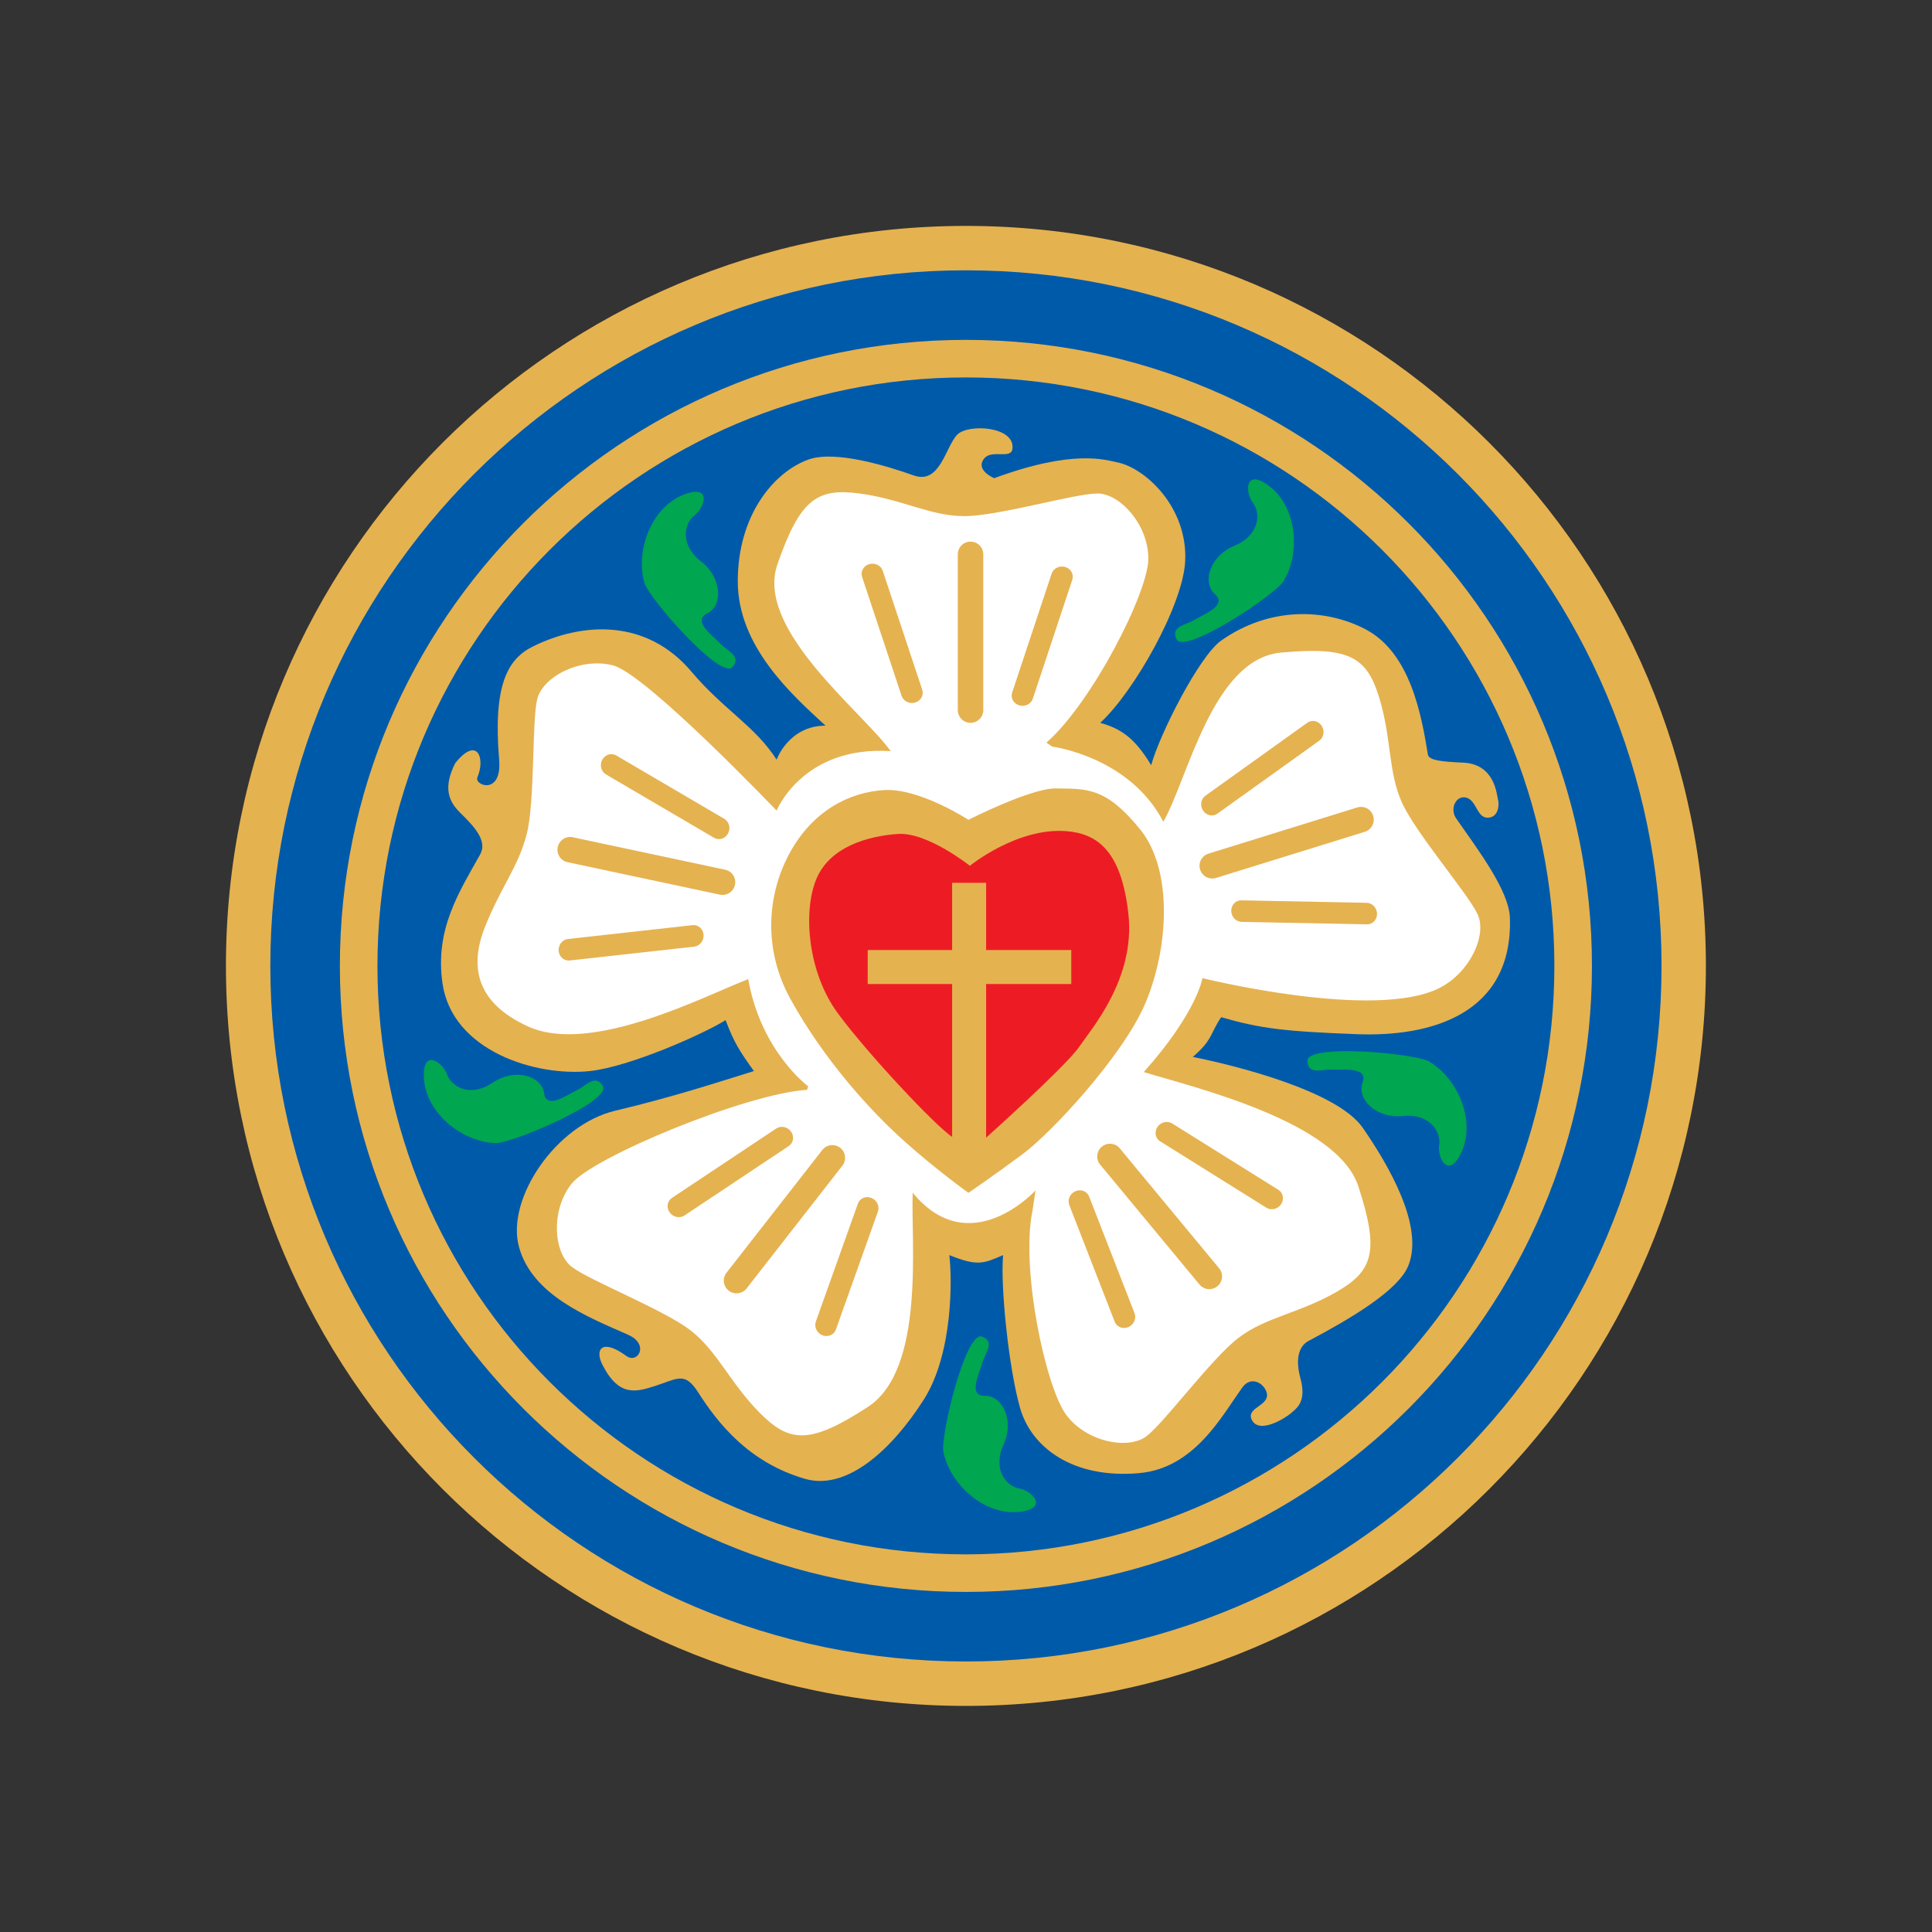
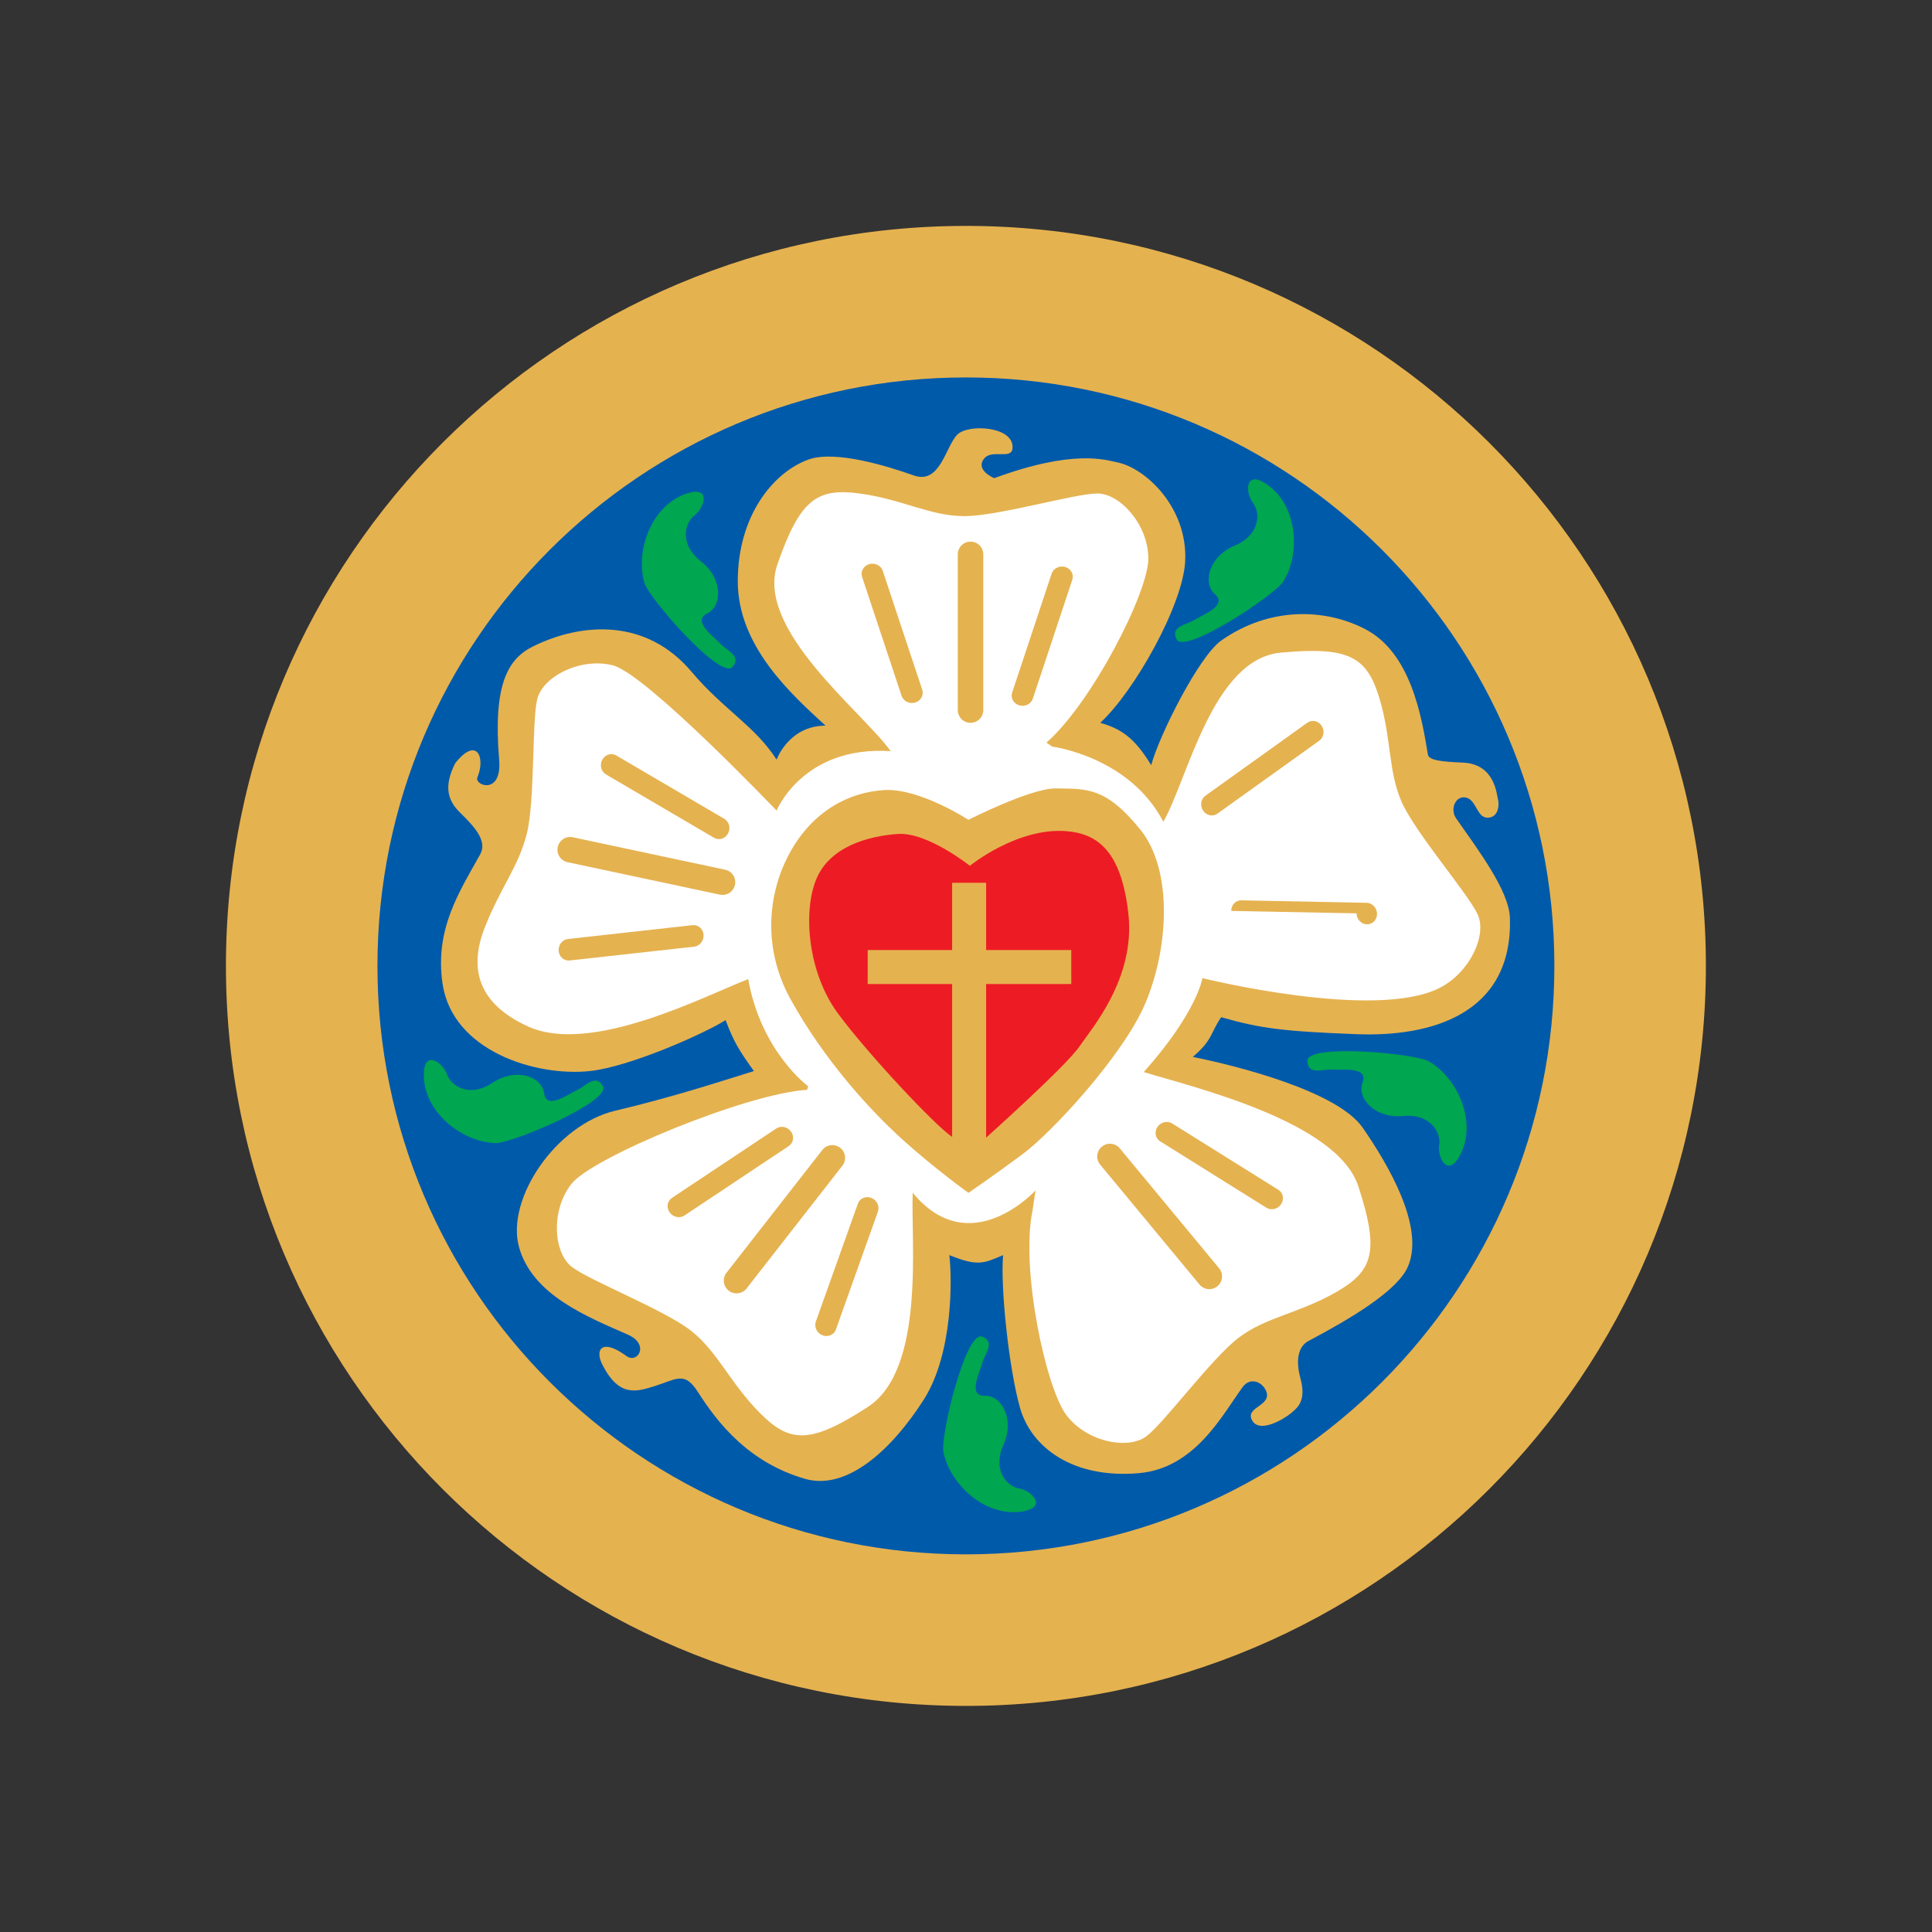
<svg xmlns="http://www.w3.org/2000/svg" width="100%" height="100%" viewBox="0 0 7084 7084" version="1.1" xml:space="preserve" style="fill-rule:evenodd;clip-rule:evenodd;stroke-linejoin:round;stroke-miterlimit:2;">
  <rect x="0" y="0" width="7084" height="7084" fill="#333333" stroke="none" />
  <g>
    <path d="M3541.72,828.333c-1498.59,0 -2713.31,1214.84 -2713.31,2713.26c0,1498.57 1214.72,2713.4 2713.31,2713.4c1498.49,0 2713.21,-1214.84 2713.21,-2713.4c0,-1498.42 -1214.72,-2713.26 -2713.21,-2713.26" style="fill:#e5b250;" />
-     <path d="M3541.72,6092.12c-1408.62,0 -2550.54,-1141.93 -2550.54,-2550.52c0,-1408.55 1141.92,-2550.49 2550.54,-2550.49c1408.5,-0 2550.54,1141.94 2550.54,2550.49c0,1408.59 -1142.04,2550.52 -2550.54,2550.52" style="fill:#005aaa;" />
    <path d="M3541.72,1246.21c-1267.82,-0 -2295.5,1027.68 -2295.5,2295.38c-0,1267.69 1027.67,2295.48 2295.5,2295.48c1267.7,0 2295.4,-1027.79 2295.4,-2295.48c-0,-1267.7 -1027.7,-2295.38 -2295.4,-2295.38" style="fill:#e5b250;" />
    <path d="M3541.72,5699.32c-1191.66,-0 -2157.75,-965.992 -2157.75,-2157.72c-0,-1191.59 966.087,-2157.69 2157.75,-2157.69c1191.65,-0 2157.64,966.104 2157.64,2157.69c0,1191.73 -965.991,2157.72 -2157.64,2157.72" style="fill:#005aaa;" />
    <path d="M2847.53,2785.39c0,0 44.609,-124.633 179.534,-124.633c-124.58,-114.25 -321.855,-290.683 -321.855,-529.517c0,-242.362 132.092,-400.841 259.513,-446.383c97.592,-34.817 288.337,23.779 385.279,58.321c96.95,34.662 116.104,-103.742 159.729,-149.225c40.038,-41.346 212.725,-31.008 202.596,51.733c-4.787,39.171 -74.304,1.584 -102.812,34.55c-26.234,30.359 1.737,57.45 35.687,73.171c291.383,-107.337 407.692,-66.908 451.213,-58.204c103.804,20.775 259.516,166.142 249.17,363.467c-8.487,160.925 -186.816,477.495 -311.408,591.691c72.583,20.721 124.592,51.625 186.833,155.429c31.121,-114.25 176.484,-400.354 256.455,-456.825c176.383,-124.583 381.133,-119.204 529.45,-41.566c165.487,86.779 205.429,317.175 228.712,459.496c3.483,21.6 53.846,26.112 129.15,29.433c119.467,5.167 123.6,123.658 127.513,133.992c4.687,12.516 6.216,65.229 -35.35,67.837c-41.563,2.563 -41.896,-61.367 -78.892,-72.95c-39.054,-12.237 -63.425,40.208 -39.054,75.296c83.45,119.687 194.425,266.025 197.371,365.908c10.337,353.054 -290.625,435.963 -560.571,425.638c-269.954,-10.346 -353.067,-20.796 -498.329,-62.354c-41.571,62.354 -31.121,83.462 -103.909,145.695c155.813,31.117 529.559,124.575 623.017,259.609c93.35,134.921 228.271,363.308 166.037,508.666c-39.387,91.838 -219.679,196.184 -365.37,273.546c-25.784,13.713 -52.23,51.359 -28.95,136.988c23.408,85.625 -14.03,109.462 -34.917,127.629c-20.671,18.171 -118.817,79.758 -144.279,22.417c-20.771,-46.571 78.996,-50.488 52.129,-106.525c-15.233,-31.992 -57.788,-49.071 -85.092,-11.534c-74.754,102.713 -174.737,297.375 -379.733,315.325c-241.45,21.321 -394.533,-93.358 -436.096,-238.721c-41.471,-145.37 -72.687,-446.433 -62.237,-560.683c-72.688,31.117 -93.475,41.558 -197.28,0c10.35,83.129 14.363,360.367 -93.454,529.563c-116.104,182.137 -281.275,335.558 -436.096,290.625c-205.55,-59.738 -318.925,-203.58 -391.275,-316.959c-49.733,-78.012 -76.383,-49.396 -158.204,-23.387c-66.591,20.996 -131.437,42.758 -192.704,-77.475c-29.596,-57.992 -0.871,-97.6 87.258,-32.746c42,30.9 86.613,-42.329 6.65,-77.696c-146.354,-64.737 -352.216,-144.708 -400.308,-323.046c-47.104,-175.283 135.038,-446.437 353.083,-498.333c217.934,-51.796 373.646,-103.808 508.667,-145.367c-51.892,-72.566 -72.683,-103.8 -103.8,-186.816c-83.017,51.895 -353.408,171.579 -498.342,186.816c-197.258,20.792 -503.875,-73.221 -539.779,-321.737c-28.846,-198.884 62.554,-337.063 138.4,-473.229c27.421,-49.342 -23.066,-102.992 -73.554,-152.334c-43.304,-42.266 -63.004,-92.912 -18.179,-181.696c81.071,-101.25 111.204,-17.845 81.287,51.842c-12.733,29.863 90.846,67.896 79.75,-64.742c-23.066,-276.262 32.321,-369.945 124.475,-415.316c178.88,-88.184 415.205,-103.854 581.363,93.466c115.554,137.205 233.5,199.392 311.508,321.85" style="fill:#e5b250;" />
    <path d="M4793.87,3889.76c-1.521,-63.875 394.321,-27.75 446.208,2.5c106.096,61.7 179.1,226.529 110.988,347.638c-44.396,78.987 -81.392,2.5 -73.992,-41.892c7.517,-44.833 -31.991,-115.992 -133.066,-105.983c-101.188,9.912 -170.175,-64.192 -147.971,-123.267c22.191,-59.188 -76.5,-44.392 -110.988,-47.004c-34.496,-2.392 -89.991,22.296 -91.179,-31.992" style="fill:#00a650;" />
    <path d="M3600.69,4900.9c-60.063,-21.979 -153.3,364.388 -141.45,423.259c24.275,120.229 156.9,242.529 293.458,217.066c89.008,-16.537 28.509,-76.166 -15.883,-83.458c-44.829,-7.396 -99.35,-67.779 -57.45,-160.267c41.883,-92.596 -5.875,-181.708 -69.1,-179.754c-63.113,1.963 -17.296,-86.604 -8.588,-120.117c8.809,-33.512 50.05,-78.02 -0.987,-96.729" style="fill:#00a650;" />
    <path d="M2210.58,3982.56c31.55,55.713 -334.263,210.863 -394.417,208.796c-122.517,-4.021 -264.958,-114.892 -262.125,-253.842c1.742,-90.525 70.508,-40.575 84.983,1.955c14.579,43.091 83.013,87.054 167.342,30.583c84.442,-56.575 180.292,-24.046 188.675,38.625c8.487,62.671 88.354,2.946 120.004,-11.2c31.558,-14.142 68.767,-62.142 95.538,-14.917" style="fill:#00a650;" />
    <path d="M2685.09,2445.97c-42.983,47.383 -305.208,-251.125 -322.183,-308.855c-34.488,-117.666 26.012,-287.625 158.754,-328.654c86.492,-26.708 60.721,54.188 24.808,81.288c-36.241,27.471 -56.358,106.196 23.605,168.591c80.204,62.396 79.429,163.588 22.633,191.225c-56.8,27.755 24.925,84.821 48.208,110.33c23.388,25.579 80.617,45.866 44.175,86.075" style="fill:#00a650;" />
    <path d="M4314.36,2344.35c29.046,57.013 360.471,-162.125 392.021,-213.379c64.2,-104.504 50.487,-284.304 -66.804,-358.729c-76.484,-48.529 -72.9,36.283 -45.363,71.862c27.858,36.017 26.646,117.296 -67.146,156.413c-93.671,39.171 -119.466,136.979 -71.908,178.662c47.533,41.563 -46.354,75.238 -75.633,93.792c-29.159,18.5 -89.755,22.95 -65.167,71.379" style="fill:#00a650;" />
    <path d="M2962.98,3982.9c0,0 -172.687,-127.304 -219.575,-392.912c-166.158,65.283 -577.016,278.55 -807.133,173.779c-190.625,-86.834 -215.871,-219.609 -157.767,-365.629c58.1,-146.017 123.05,-221.092 153.3,-341.975c30.246,-120.888 17.959,-412.925 38.2,-493.492c20.238,-80.517 156.25,-153.417 277.121,-123.121c120.779,30.308 600.4,532.671 600.4,532.671c0,-0 96.404,-238.833 418.367,-218c-103.913,-145.417 -498.329,-446.425 -415.325,-685.267c83.033,-238.725 145.371,-280.287 301.079,-259.496c155.817,20.771 259.5,83.071 384.092,83.071c124.571,0 404.975,-83.071 487.991,-83.071c83.025,0 186.829,114.188 186.829,238.771c0.001,124.588 -207.604,529.459 -373.758,674.871l21.758,14.579c0.001,0 282.246,35.967 406.938,275.338c89.338,-154.659 179.529,-596.909 431.192,-620.134c251.783,-23.187 315.325,16.417 360.921,166.742c45.483,150.371 31.779,270.663 83.233,384.088c51.571,113.425 243.191,334.254 277.575,409.816c34.383,75.625 -28.942,212.525 -140.146,269.004c-237.85,120.775 -869.371,-36.029 -869.371,-36.029c0,0 -19.146,124.596 -215.1,344.388c170.492,52.879 708.317,178.325 786.659,418.683c78.458,240.35 54.087,311.075 -82.48,388.875c-136.537,77.688 -256.883,90.958 -356.108,166.367c-99.121,75.291 -272.025,311.075 -338.179,361.341c-66.033,50.271 -217.929,22.309 -293.225,-76.92c-75.409,-99.13 -168.983,-533.267 -124.808,-749.575l11.312,-74.855c0,0 -240.025,263.85 -450.458,8.596c-7.063,178.546 47.341,647.834 -164.734,785.588c-211.954,137.637 -286.695,132.308 -397.029,20.45c-110.229,-111.963 -154.071,-224.796 -252.433,-301.171c-98.479,-76.5 -370.813,-182.692 -436.433,-233.613c-65.605,-51.033 -77.571,-204.883 -1.084,-303.245c76.275,-98.363 644.35,-332.396 864.696,-345.45l3.483,-13.063Z" style="fill:#fff;" />
    <path d="M3558.69,2650.37c25.792,-0 46.684,-20.942 46.684,-46.679l-0,-571.017c-0,-25.837 -20.892,-46.729 -46.684,-46.729c-25.895,-0 -46.787,20.892 -46.787,46.729l-0,571.017c-0,25.737 20.892,46.679 46.787,46.679" style="fill:#e5b250;" />
    <path d="M3355.55,2575.89c20.896,-6.15 32.53,-27.15 26,-46.846l-144.816,-435.987c-6.429,-19.696 -28.725,-30.684 -49.617,-24.484c-21.004,6.096 -32.642,27.096 -26.108,46.788l144.808,435.991c6.529,19.692 28.842,30.734 49.733,24.538" style="fill:#e5b250;" />
    <path d="M3737.25,2586.28c-20.892,-6.154 -32.546,-27.091 -26.013,-46.787l144.713,-435.988c6.529,-19.754 28.946,-30.796 49.833,-24.591c20.892,6.2 32.542,27.091 26.013,46.837l-144.713,435.938c-6.525,19.745 -28.841,30.791 -49.833,24.591" style="fill:#e5b250;" />
-     <path d="M4400.42,3188.36c7.733,24.7 33.85,38.35 58.541,30.734l545.338,-169.188c24.591,-7.675 38.4,-33.896 30.679,-58.487c-7.608,-24.642 -33.846,-38.459 -58.429,-30.784l-545.329,169.296c-24.709,7.617 -38.521,33.729 -30.8,58.429" style="fill:#e5b250;" />
    <path d="M4411.42,2972.32c11.971,18.18 35.475,23.125 52.442,11l373.525,-267.5c16.758,-12.137 20.679,-36.62 8.587,-54.837c-12.071,-18.179 -35.571,-23.021 -52.442,-11l-373.525,267.508c-16.854,12.125 -20.779,36.667 -8.587,54.829" style="fill:#e5b250;" />
-     <path d="M4514.57,3339.99c-0.333,-21.763 16.317,-39.171 36.996,-38.738l459.367,9.025c20.671,0.384 37.858,18.446 38.2,40.259c0.317,21.762 -16.229,39.171 -36.996,38.683l-459.383,-8.971c-20.679,-0.387 -37.867,-18.396 -38.184,-40.258" style="fill:#e5b250;" />
+     <path d="M4514.57,3339.99c-0.333,-21.763 16.317,-39.171 36.996,-38.738l459.367,9.025c20.671,0.384 37.858,18.446 38.2,40.259c0.317,21.762 -16.229,39.171 -36.996,38.683c-20.679,-0.387 -37.867,-18.396 -38.184,-40.258" style="fill:#e5b250;" />
    <path d="M2694.88,3244.34c5.442,-25.246 -10.779,-50.05 -36.025,-55.375l-558.395,-118.983c-25.246,-5.492 -50.05,10.662 -55.492,35.904c-5.325,25.191 10.779,50.054 36.025,55.441l558.496,119.038c25.141,5.321 50.05,-10.779 55.391,-36.025" style="fill:#e5b250;" />
    <path d="M2579.76,3427.47c-1.646,-21.713 -19.804,-37.596 -40.375,-35.255l-456.654,50.759c-20.68,2.283 -36.03,21.758 -34.384,43.566c1.738,21.713 19.688,37.488 40.475,35.205l456.554,-50.705c20.559,-2.341 35.905,-21.762 34.384,-43.57" style="fill:#e5b250;" />
    <path d="M2669.42,3056.22c-10.341,19.2 -33.295,26.271 -51.258,15.717l-396.275,-232.413c-17.842,-10.491 -23.933,-34.6 -13.592,-53.75c10.446,-19.2 33.292,-26.212 51.238,-15.766l396.396,232.462c17.846,10.546 23.933,34.6 13.491,53.75" style="fill:#e5b250;" />
    <path d="M3080.71,4208.56c-20.354,-15.887 -49.733,-12.191 -65.617,8.163l-351.229,450.025c-15.987,20.346 -12.404,49.721 7.95,65.608c20.338,15.883 49.717,12.296 65.6,-7.942l351.35,-450.245c15.888,-20.238 12.288,-49.721 -8.054,-65.609" style="fill:#e5b250;" />
    <path d="M3194.96,4392.33c-20.355,-8.05 -42.334,1.308 -49.3,20.891l-154.288,432.73c-6.846,19.579 3.917,41.991 24.158,50.05c20.355,7.941 42.334,-1.417 49.396,-21.005l154.188,-432.725c6.966,-19.587 -3.917,-41.883 -24.154,-49.941" style="fill:#e5b250;" />
    <path d="M2900.41,4149.15c12.738,17.734 9.038,41.454 -8.271,52.988l-382.346,254.604c-17.291,11.542 -41.666,6.537 -54.408,-11.204c-12.721,-17.734 -9.021,-41.454 8.275,-53.092l382.463,-254.5c17.291,-11.542 41.562,-6.537 54.287,11.204" style="fill:#e5b250;" />
    <path d="M4040.17,4204.42c-20.025,16.429 -22.755,45.917 -6.317,65.829l364.292,439.688c16.537,19.916 45.916,22.633 65.716,6.204c20.017,-16.433 22.738,-45.917 6.192,-65.829l-364.283,-439.796c-16.421,-19.808 -45.8,-22.525 -65.6,-6.096" style="fill:#e5b250;" />
    <path d="M4243.96,4132.28c-12.188,18.067 -7.717,41.675 9.912,52.554l389.625,243.517c17.513,10.983 41.667,5.217 53.854,-12.842c12.184,-18.175 7.83,-41.783 -9.675,-52.662l-389.745,-243.513c-17.625,-10.987 -41.784,-5.216 -53.971,12.946" style="fill:#e5b250;" />
-     <path d="M3943.33,4367.74c20.125,-8.6 42.438,0.104 50.054,19.475l166.696,428.041c7.396,19.371 -2.737,42.109 -22.754,50.709c-20.021,8.596 -42.433,-0.113 -50.05,-19.484l-166.579,-428.041c-7.509,-19.475 2.612,-42.104 22.633,-50.7" style="fill:#e5b250;" />
    <path d="M4181.5,3042.29c-127.737,-158.254 -198.025,-149.391 -309.766,-151.408c-91.075,-1.625 -320.875,115.117 -320.875,115.117c-0,-0 -179.1,-116.859 -308.896,-109.075c-129.7,7.833 -261.575,77.037 -345.138,228.437c-83.125,150.479 -101.308,352.967 2.613,539.821c123.604,222.625 288.121,402.254 404.862,508.775c116.754,106.412 246.559,199.771 246.559,199.771c-0,-0 88.245,-59.734 199.883,-142.759c107.504,-79.97 369.508,-363.62 449.042,-552.725c88.245,-210.3 98.795,-490.975 -18.284,-635.954" style="fill:#e5b250;" />
    <path d="M3958.35,3836.54c-49.296,72.583 -342.638,334.8 -342.638,334.8l0,-563.179l312.275,-0l0,-124.671l-312.275,-0l0,-246.558l-124.575,-0l0,246.558l-309.571,-0l0,124.671l309.571,-0l0,560.566c-62.237,-41.562 -306.183,-301.066 -417.937,-451.654c-111.521,-150.471 -129.7,-373.725 -80.3,-493.079c49.183,-119.421 189.441,-158.325 298.466,-166.158c108.909,-7.834 264.717,116.758 264.717,116.758c-0,0 173.004,-140.962 352.971,-127.087c110.666,8.541 202.379,67.404 228.396,303.675c25.995,236.091 -134.05,418.983 -179.1,485.358" style="fill:#ed1c24;" />
  </g>
</svg>